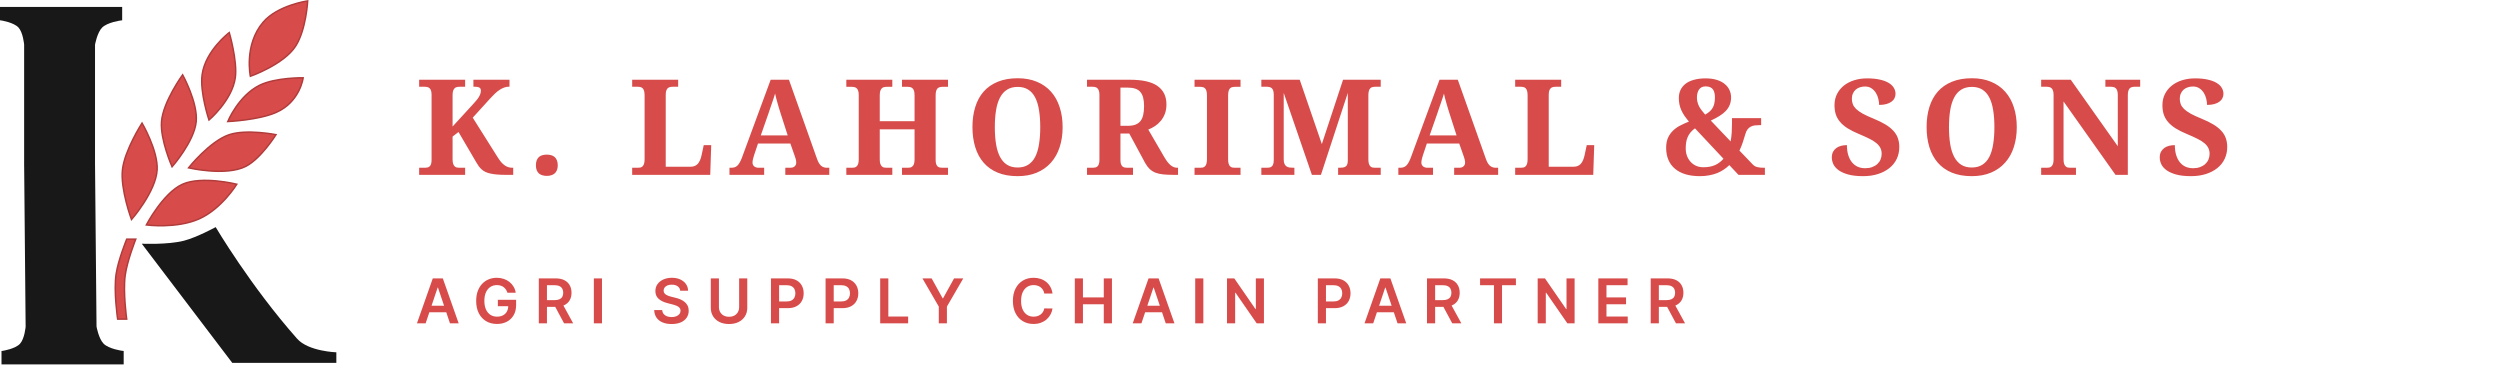
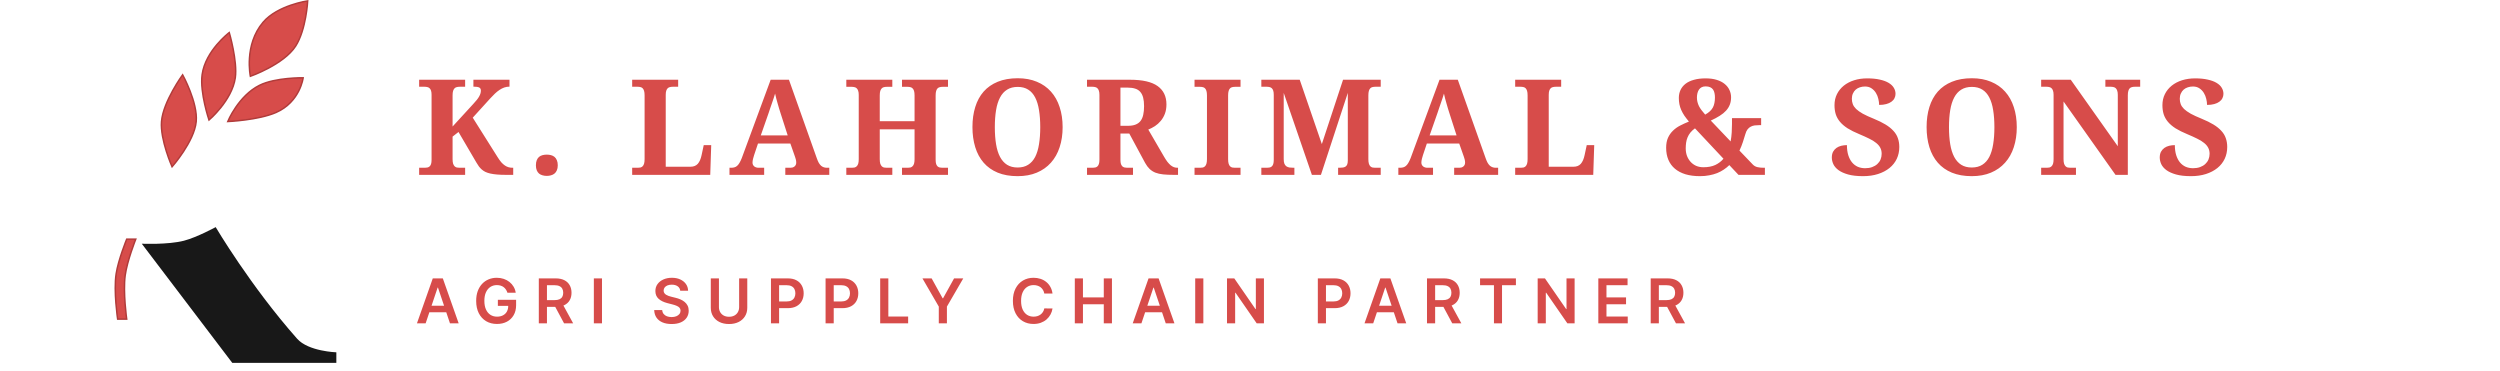
<svg xmlns="http://www.w3.org/2000/svg" width="337" height="50" viewBox="0 0 337 50" fill="none">
-   <path d="M30.904 18.152C28.28 19.025 25.414 22.625 25.414 22.625C25.414 22.625 30.454 23.798 33.14 22.422C35.189 21.372 37.206 18.152 37.206 18.152C37.206 18.152 33.239 17.375 30.904 18.152Z" fill="#D74C4A" stroke="#B13B3A" stroke-width="0.203" />
  <path d="M26.448 16.384C26.686 13.832 24.618 10.081 24.618 10.081C24.618 10.081 21.989 13.692 21.771 16.384C21.574 18.822 23.195 22.483 23.195 22.483C23.195 22.483 26.197 19.072 26.448 16.384Z" fill="#D74C4A" stroke="#B13B3A" stroke-width="0.203" />
  <path d="M34.97 11.504C32.123 12.927 30.7 16.384 30.7 16.384C30.7 16.384 34.824 16.206 37.206 15.164C40.459 13.74 40.866 10.487 40.866 10.487C40.866 10.487 37.13 10.424 34.97 11.504Z" fill="#D74C4A" stroke="#B13B3A" stroke-width="0.203" />
  <path d="M31.717 10.488C32.034 8.261 30.904 4.388 30.904 4.388C30.904 4.388 27.678 6.828 27.244 10.081C26.924 12.477 28.174 16.18 28.174 16.18C28.174 16.18 31.282 13.537 31.717 10.488Z" fill="#D74C4A" stroke="#B13B3A" stroke-width="0.203" />
  <path d="M35.465 3.001C32.861 6.062 33.75 10.284 33.75 10.284C33.75 10.284 38.247 8.705 39.849 6.218C41.277 4.001 41.476 0.118 41.476 0.118C41.476 0.118 37.417 0.704 35.465 3.001Z" fill="#D74C4A" stroke="#B13B3A" stroke-width="0.203" />
  <path d="M24.804 32.446C22.648 33.009 19.111 32.852 19.111 32.852L31.31 48.915H45.339V47.491C45.339 47.491 41.569 47.373 40.053 45.661C33.75 38.545 29.074 30.616 29.074 30.616C29.074 30.616 26.559 31.988 24.804 32.446Z" fill="#181818" />
  <path d="M18.298 32.242H17.078C17.078 32.242 15.939 35.031 15.655 36.919C15.3 39.275 15.858 43.018 15.858 43.018H17.078C17.078 43.018 16.571 39.404 16.875 37.122C17.134 35.175 18.298 32.242 18.298 32.242Z" fill="#D74C4A" stroke="#B03B3A" stroke-width="0.203" />
-   <path d="M24.601 24.833C21.984 26.006 19.722 30.322 19.722 30.322C19.722 30.322 23.788 30.864 26.838 29.509C29.888 28.154 31.921 24.833 31.921 24.833C31.921 24.833 27.21 23.664 24.601 24.833Z" fill="#D74C4A" stroke="#B13B3A" stroke-width="0.203" />
-   <path d="M21.182 22.89C21.323 20.308 19.148 16.587 19.148 16.587C19.148 16.587 16.794 20.236 16.505 22.89C16.218 25.538 17.725 29.599 17.725 29.599C17.725 29.599 21.02 25.833 21.182 22.89Z" fill="#D74C4A" stroke="#B13B3A" stroke-width="0.203" />
-   <path d="M16.469 2.737L16.291 2.76H16.29C16.289 2.76 16.288 2.761 16.286 2.761C16.283 2.761 16.278 2.762 16.271 2.763C16.259 2.765 16.239 2.767 16.214 2.771C16.163 2.778 16.09 2.79 15.999 2.807C15.817 2.84 15.565 2.893 15.291 2.969C14.732 3.124 14.116 3.367 13.766 3.718C13.438 4.046 13.196 4.615 13.034 5.13C12.955 5.382 12.898 5.613 12.86 5.78C12.842 5.864 12.828 5.931 12.819 5.978C12.815 6 12.811 6.018 12.809 6.029V22.074L13.012 44.02C13.014 44.032 13.018 44.049 13.023 44.071C13.031 44.118 13.045 44.185 13.063 44.269C13.101 44.436 13.158 44.667 13.237 44.919C13.399 45.434 13.641 46.003 13.969 46.331C14.319 46.682 14.935 46.925 15.494 47.08C15.768 47.156 16.02 47.209 16.202 47.242C16.293 47.259 16.366 47.271 16.417 47.278C16.442 47.282 16.462 47.285 16.475 47.286C16.481 47.287 16.486 47.288 16.489 47.288C16.491 47.288 16.492 47.289 16.493 47.289H16.494L16.672 47.312V49.117H0.203V47.316L0.377 47.29L0.381 47.289C0.384 47.289 0.388 47.288 0.394 47.287C0.406 47.285 0.424 47.282 0.447 47.278C0.494 47.27 0.564 47.258 0.648 47.24C0.818 47.205 1.052 47.151 1.306 47.073C1.824 46.916 2.387 46.674 2.696 46.337C2.997 46.009 3.192 45.445 3.31 44.932C3.367 44.681 3.404 44.451 3.427 44.284C3.438 44.201 3.445 44.134 3.45 44.088C3.453 44.065 3.454 44.047 3.455 44.035C3.455 44.031 3.455 44.027 3.455 44.025L3.257 22.483H3.253V22.074L3.251 21.873H3.253V6.026C3.253 6.024 3.252 6.019 3.252 6.014C3.251 6.002 3.249 5.984 3.247 5.961C3.242 5.915 3.235 5.848 3.224 5.765C3.201 5.598 3.164 5.369 3.106 5.117C2.989 4.604 2.794 4.04 2.493 3.712C2.184 3.375 1.621 3.134 1.103 2.976C0.849 2.898 0.615 2.844 0.445 2.809C0.361 2.791 0.291 2.779 0.244 2.771C0.221 2.767 0.202 2.764 0.19 2.762C0.185 2.761 0.181 2.76 0.178 2.76L0.174 2.759L0 2.734V0.932H16.469V2.737Z" fill="#181818" />
  <path d="M63.797 14.012C63.989 13.807 64.15 13.623 64.279 13.459C64.413 13.29 64.519 13.135 64.594 12.994C64.676 12.848 64.735 12.711 64.77 12.582C64.805 12.454 64.823 12.328 64.823 12.205C64.823 12.006 64.746 11.869 64.594 11.793C64.442 11.717 64.182 11.679 63.814 11.679V10.749H68.681V11.679C68.436 11.679 68.202 11.717 67.98 11.793C67.763 11.869 67.55 11.977 67.34 12.117C67.129 12.258 66.921 12.424 66.717 12.617C66.512 12.81 66.305 13.024 66.094 13.257L63.726 15.862L67.068 21.168C67.243 21.448 67.41 21.682 67.567 21.869C67.731 22.051 67.895 22.197 68.059 22.308C68.222 22.419 68.389 22.498 68.558 22.545C68.728 22.592 68.912 22.615 69.111 22.615H69.181V23.571H68.216C67.76 23.571 67.36 23.556 67.015 23.527C66.67 23.498 66.366 23.454 66.103 23.395C65.846 23.337 65.624 23.264 65.436 23.176C65.249 23.083 65.086 22.974 64.945 22.852C64.805 22.729 64.676 22.592 64.559 22.439C64.448 22.282 64.337 22.109 64.226 21.922L61.806 17.791L61.008 18.414V21.448C61.008 21.706 61.031 21.91 61.078 22.062C61.13 22.214 61.198 22.331 61.279 22.413C61.361 22.495 61.461 22.551 61.578 22.58C61.695 22.603 61.817 22.615 61.946 22.615H62.7V23.571H56.5V22.615H57.254C57.383 22.615 57.503 22.603 57.614 22.58C57.725 22.556 57.821 22.51 57.903 22.439C57.991 22.363 58.058 22.255 58.105 22.115C58.152 21.969 58.175 21.779 58.175 21.545V12.793C58.175 12.553 58.152 12.363 58.105 12.223C58.058 12.076 57.991 11.965 57.903 11.889C57.821 11.813 57.725 11.764 57.614 11.74C57.503 11.711 57.383 11.696 57.254 11.696H56.5V10.749H62.7V11.696H61.946C61.817 11.696 61.695 11.711 61.578 11.74C61.461 11.764 61.361 11.816 61.279 11.898C61.198 11.98 61.13 12.097 61.078 12.249C61.031 12.401 61.008 12.605 61.008 12.863V17.055L63.797 14.012ZM72.24 22.282C72.24 22.007 72.278 21.779 72.354 21.598C72.43 21.41 72.532 21.261 72.661 21.15C72.796 21.039 72.954 20.96 73.135 20.914C73.316 20.867 73.509 20.843 73.713 20.843C73.912 20.843 74.099 20.867 74.275 20.914C74.456 20.96 74.614 21.039 74.748 21.15C74.883 21.261 74.988 21.41 75.064 21.598C75.146 21.779 75.187 22.007 75.187 22.282C75.187 22.551 75.146 22.776 75.064 22.957C74.988 23.138 74.883 23.284 74.748 23.395C74.614 23.506 74.456 23.585 74.275 23.632C74.099 23.685 73.912 23.711 73.713 23.711C73.509 23.711 73.316 23.685 73.135 23.632C72.954 23.585 72.796 23.506 72.661 23.395C72.532 23.284 72.43 23.138 72.354 22.957C72.278 22.776 72.24 22.551 72.24 22.282ZM85.216 23.571V22.615H85.97C86.105 22.615 86.228 22.603 86.339 22.58C86.45 22.551 86.546 22.495 86.628 22.413C86.71 22.331 86.774 22.214 86.821 22.062C86.868 21.91 86.891 21.706 86.891 21.448V12.863C86.891 12.605 86.868 12.401 86.821 12.249C86.774 12.097 86.71 11.98 86.628 11.898C86.546 11.816 86.45 11.764 86.339 11.74C86.228 11.711 86.105 11.696 85.97 11.696H85.216V10.749H91.416V11.696H90.662C90.54 11.696 90.42 11.711 90.303 11.74C90.192 11.764 90.095 11.813 90.013 11.889C89.931 11.965 89.864 12.076 89.812 12.223C89.765 12.363 89.741 12.553 89.741 12.793V22.475H93.083C93.504 22.475 93.831 22.343 94.065 22.08C94.299 21.811 94.468 21.422 94.574 20.914L94.863 19.563H95.872L95.74 23.571H85.216ZM102.175 19.352L101.658 20.896C101.611 21.042 101.562 21.215 101.509 21.413C101.462 21.606 101.439 21.776 101.439 21.922C101.439 22.039 101.462 22.141 101.509 22.229C101.556 22.317 101.617 22.39 101.693 22.448C101.769 22.501 101.854 22.542 101.947 22.571C102.047 22.6 102.149 22.615 102.254 22.615H103.009V23.571H98.334V22.615H98.553C98.711 22.615 98.855 22.597 98.983 22.562C99.118 22.527 99.24 22.463 99.352 22.369C99.469 22.27 99.577 22.136 99.676 21.966C99.781 21.796 99.886 21.577 99.992 21.308L103.886 10.749H106.35L110.103 21.326C110.191 21.577 110.282 21.788 110.375 21.957C110.475 22.121 110.58 22.252 110.691 22.352C110.808 22.445 110.931 22.513 111.059 22.553C111.188 22.595 111.322 22.615 111.463 22.615H111.787V23.571H105.859V22.615H106.56C106.648 22.615 106.739 22.603 106.832 22.58C106.926 22.551 107.008 22.51 107.078 22.457C107.154 22.399 107.215 22.326 107.262 22.238C107.309 22.15 107.332 22.045 107.332 21.922C107.332 21.776 107.315 21.636 107.28 21.501C107.244 21.367 107.209 21.25 107.174 21.15L106.543 19.352H102.175ZM105.236 15.31C105.172 15.105 105.105 14.892 105.034 14.669C104.97 14.441 104.903 14.21 104.833 13.977C104.768 13.743 104.704 13.512 104.64 13.284C104.581 13.05 104.529 12.828 104.482 12.617C104.429 12.799 104.368 12.997 104.298 13.214C104.228 13.43 104.152 13.652 104.07 13.88C103.994 14.108 103.915 14.336 103.833 14.564C103.757 14.792 103.684 15.011 103.614 15.222L102.553 18.256H106.183L105.236 15.31ZM121.59 23.571V22.615H122.362C122.491 22.615 122.611 22.603 122.722 22.58C122.833 22.551 122.929 22.495 123.011 22.413C123.099 22.331 123.166 22.214 123.213 22.062C123.26 21.91 123.283 21.706 123.283 21.448V17.432H118.591V21.448C118.591 21.706 118.614 21.91 118.661 22.062C118.714 22.214 118.781 22.331 118.863 22.413C118.945 22.495 119.041 22.551 119.152 22.58C119.263 22.603 119.383 22.615 119.512 22.615H120.284V23.571H114.083V22.615H114.837C114.966 22.615 115.086 22.603 115.197 22.58C115.308 22.551 115.405 22.495 115.486 22.413C115.574 22.331 115.641 22.214 115.688 22.062C115.735 21.91 115.758 21.706 115.758 21.448V12.801C115.758 12.562 115.732 12.372 115.679 12.231C115.633 12.085 115.565 11.974 115.478 11.898C115.396 11.822 115.299 11.772 115.188 11.749C115.077 11.72 114.96 11.705 114.837 11.705H114.083V10.749H120.284V11.705H119.512C119.383 11.705 119.263 11.72 119.152 11.749C119.041 11.772 118.945 11.825 118.863 11.907C118.781 11.989 118.714 12.106 118.661 12.258C118.614 12.41 118.591 12.614 118.591 12.871V16.336H123.283V12.871C123.283 12.614 123.26 12.41 123.213 12.258C123.166 12.106 123.099 11.989 123.011 11.907C122.929 11.825 122.833 11.772 122.722 11.749C122.611 11.72 122.491 11.705 122.362 11.705H121.59V10.749H127.791V11.705H127.036C126.914 11.705 126.797 11.72 126.686 11.749C126.575 11.772 126.475 11.825 126.387 11.907C126.306 11.989 126.241 12.106 126.195 12.258C126.148 12.41 126.124 12.614 126.124 12.871V21.545C126.124 21.779 126.148 21.969 126.195 22.115C126.247 22.255 126.314 22.363 126.396 22.439C126.484 22.51 126.58 22.556 126.686 22.58C126.797 22.603 126.914 22.615 127.036 22.615H127.791V23.571H121.59ZM143.242 17.142C143.242 18.131 143.107 19.031 142.838 19.844C142.575 20.656 142.183 21.352 141.663 21.931C141.148 22.51 140.514 22.957 139.76 23.273C139.012 23.588 138.149 23.746 137.173 23.746C136.15 23.746 135.255 23.588 134.489 23.273C133.729 22.957 133.098 22.51 132.595 21.931C132.092 21.352 131.715 20.656 131.464 19.844C131.212 19.025 131.086 18.119 131.086 17.125C131.086 16.131 131.212 15.231 131.464 14.424C131.715 13.611 132.092 12.918 132.595 12.345C133.104 11.772 133.738 11.331 134.498 11.021C135.264 10.705 136.161 10.547 137.19 10.547C138.161 10.547 139.02 10.705 139.769 11.021C140.523 11.331 141.157 11.775 141.672 12.354C142.186 12.927 142.575 13.62 142.838 14.433C143.107 15.239 143.242 16.143 143.242 17.142ZM134.103 17.142C134.103 18.002 134.159 18.768 134.27 19.44C134.381 20.113 134.559 20.683 134.805 21.15C135.05 21.612 135.366 21.966 135.752 22.212C136.144 22.457 136.617 22.58 137.173 22.58C137.734 22.58 138.208 22.457 138.593 22.212C138.985 21.966 139.301 21.612 139.541 21.15C139.78 20.683 139.953 20.113 140.058 19.44C140.169 18.768 140.225 18.002 140.225 17.142C140.225 16.283 140.169 15.517 140.058 14.845C139.953 14.172 139.78 13.605 139.541 13.143C139.301 12.676 138.988 12.322 138.602 12.082C138.216 11.837 137.746 11.714 137.19 11.714C136.629 11.714 136.153 11.837 135.761 12.082C135.369 12.322 135.05 12.676 134.805 13.143C134.559 13.605 134.381 14.172 134.27 14.845C134.159 15.517 134.103 16.283 134.103 17.142ZM146.529 22.615H147.283C147.406 22.615 147.522 22.603 147.634 22.58C147.745 22.556 147.841 22.51 147.923 22.439C148.011 22.363 148.078 22.255 148.125 22.115C148.177 21.969 148.204 21.779 148.204 21.545V12.793C148.204 12.553 148.177 12.363 148.125 12.223C148.078 12.076 148.011 11.965 147.923 11.889C147.841 11.813 147.745 11.764 147.634 11.74C147.522 11.711 147.406 11.696 147.283 11.696H146.529V10.749H152.317C154.012 10.749 155.255 11.033 156.044 11.6C156.839 12.167 157.237 12.991 157.237 14.073C157.237 14.547 157.166 14.968 157.026 15.336C156.886 15.704 156.699 16.026 156.465 16.301C156.237 16.575 155.977 16.809 155.684 17.002C155.392 17.189 155.094 17.344 154.79 17.467L156.93 21.15C157.082 21.408 157.228 21.63 157.368 21.817C157.514 21.998 157.658 22.15 157.798 22.273C157.944 22.39 158.093 22.477 158.245 22.536C158.397 22.589 158.558 22.615 158.727 22.615H158.798V23.571H158.21C157.672 23.571 157.202 23.55 156.798 23.509C156.401 23.468 156.05 23.39 155.746 23.273C155.448 23.15 155.187 22.983 154.965 22.773C154.749 22.562 154.547 22.291 154.36 21.957L152.229 18.002H151.036V21.545C151.036 21.779 151.06 21.969 151.106 22.115C151.159 22.255 151.226 22.363 151.308 22.439C151.396 22.51 151.495 22.556 151.606 22.58C151.717 22.603 151.834 22.615 151.957 22.615H152.729V23.571H146.529V22.615ZM151.036 16.958H152.045C152.46 16.958 152.805 16.903 153.08 16.792C153.36 16.681 153.582 16.517 153.746 16.301C153.916 16.078 154.036 15.804 154.106 15.476C154.182 15.143 154.22 14.757 154.22 14.319C154.22 13.863 154.179 13.477 154.097 13.161C154.015 12.845 153.886 12.588 153.711 12.389C153.536 12.185 153.308 12.038 153.027 11.951C152.746 11.857 152.407 11.81 152.01 11.81H151.036V16.958ZM161.023 23.571V22.615H161.778C161.912 22.615 162.035 22.603 162.146 22.58C162.257 22.551 162.354 22.495 162.435 22.413C162.517 22.331 162.582 22.214 162.628 22.062C162.675 21.91 162.699 21.706 162.699 21.448V12.871C162.699 12.614 162.675 12.41 162.628 12.258C162.582 12.106 162.517 11.989 162.435 11.907C162.354 11.825 162.257 11.772 162.146 11.749C162.035 11.72 161.912 11.705 161.778 11.705H161.023V10.749H167.224V11.705H166.47C166.341 11.705 166.218 11.72 166.101 11.749C165.99 11.772 165.894 11.825 165.812 11.907C165.73 11.989 165.666 12.106 165.619 12.258C165.572 12.41 165.549 12.614 165.549 12.871V21.448C165.549 21.706 165.572 21.91 165.619 22.062C165.666 22.214 165.73 22.331 165.812 22.413C165.894 22.495 165.99 22.551 166.101 22.58C166.218 22.603 166.341 22.615 166.47 22.615H167.224V23.571H161.023ZM180.377 23.571V22.615H180.552C180.739 22.615 180.903 22.603 181.043 22.58C181.19 22.556 181.309 22.51 181.403 22.439C181.497 22.369 181.567 22.27 181.614 22.141C181.66 22.007 181.684 21.831 181.684 21.615V12.521L178.062 23.571H176.843L173.045 12.521V21.448C173.045 21.706 173.075 21.91 173.133 22.062C173.197 22.214 173.285 22.331 173.396 22.413C173.513 22.495 173.653 22.551 173.817 22.58C173.981 22.603 174.168 22.615 174.378 22.615H174.484V23.571H170.028V22.615H170.783C170.911 22.615 171.031 22.603 171.142 22.58C171.253 22.556 171.35 22.51 171.432 22.439C171.519 22.363 171.587 22.255 171.633 22.115C171.68 21.969 171.703 21.779 171.703 21.545V12.793C171.703 12.553 171.68 12.363 171.633 12.223C171.587 12.076 171.519 11.965 171.432 11.889C171.35 11.813 171.253 11.764 171.142 11.74C171.031 11.711 170.911 11.696 170.783 11.696H170.028V10.749H175.203L178.184 19.423L181.043 10.749H186.121V11.696H185.367C185.238 11.696 185.119 11.711 185.007 11.74C184.896 11.764 184.8 11.816 184.718 11.898C184.636 11.98 184.572 12.097 184.525 12.249C184.478 12.401 184.455 12.605 184.455 12.863V21.448C184.455 21.706 184.478 21.91 184.525 22.062C184.572 22.214 184.636 22.331 184.718 22.413C184.8 22.495 184.896 22.551 185.007 22.58C185.119 22.603 185.238 22.615 185.367 22.615H186.121V23.571H180.377ZM192.337 19.352L191.82 20.896C191.773 21.042 191.723 21.215 191.671 21.413C191.624 21.606 191.601 21.776 191.601 21.922C191.601 22.039 191.624 22.141 191.671 22.229C191.718 22.317 191.779 22.39 191.855 22.448C191.931 22.501 192.016 22.542 192.109 22.571C192.209 22.6 192.311 22.615 192.416 22.615H193.171V23.571H188.496V22.615H188.715C188.873 22.615 189.017 22.597 189.145 22.562C189.28 22.527 189.402 22.463 189.513 22.369C189.63 22.27 189.739 22.136 189.838 21.966C189.943 21.796 190.048 21.577 190.154 21.308L194.048 10.749H196.512L200.265 21.326C200.353 21.577 200.444 21.788 200.537 21.957C200.637 22.121 200.742 22.252 200.853 22.352C200.97 22.445 201.093 22.513 201.221 22.553C201.35 22.595 201.484 22.615 201.625 22.615H201.949V23.571H196.021V22.615H196.722C196.81 22.615 196.901 22.603 196.994 22.58C197.088 22.551 197.17 22.51 197.24 22.457C197.316 22.399 197.377 22.326 197.424 22.238C197.471 22.15 197.494 22.045 197.494 21.922C197.494 21.776 197.477 21.636 197.441 21.501C197.406 21.367 197.371 21.25 197.336 21.15L196.705 19.352H192.337ZM195.398 15.31C195.334 15.105 195.267 14.892 195.196 14.669C195.132 14.441 195.065 14.21 194.995 13.977C194.93 13.743 194.866 13.512 194.802 13.284C194.743 13.05 194.691 12.828 194.644 12.617C194.591 12.799 194.53 12.997 194.46 13.214C194.39 13.43 194.314 13.652 194.232 13.88C194.156 14.108 194.077 14.336 193.995 14.564C193.919 14.792 193.846 15.011 193.776 15.222L192.714 18.256H196.345L195.398 15.31ZM204.245 23.571V22.615H204.999C205.134 22.615 205.257 22.603 205.368 22.58C205.479 22.551 205.575 22.495 205.657 22.413C205.739 22.331 205.803 22.214 205.85 22.062C205.897 21.91 205.92 21.706 205.92 21.448V12.863C205.92 12.605 205.897 12.401 205.85 12.249C205.803 12.097 205.739 11.98 205.657 11.898C205.575 11.816 205.479 11.764 205.368 11.74C205.257 11.711 205.134 11.696 204.999 11.696H204.245V10.749H210.446V11.696H209.691C209.569 11.696 209.449 11.711 209.332 11.74C209.221 11.764 209.124 11.813 209.042 11.889C208.961 11.965 208.893 12.076 208.841 12.223C208.794 12.363 208.77 12.553 208.77 12.793V22.475H212.112C212.533 22.475 212.86 22.343 213.094 22.08C213.328 21.811 213.497 21.422 213.603 20.914L213.892 19.563H214.901L214.769 23.571H204.245ZM234.349 23.571L233.112 22.255C232.89 22.477 232.642 22.679 232.367 22.86C232.098 23.042 231.8 23.2 231.472 23.334C231.145 23.463 230.788 23.562 230.402 23.632C230.022 23.708 229.607 23.746 229.157 23.746C228.42 23.746 227.768 23.662 227.201 23.492C226.634 23.317 226.158 23.065 225.772 22.738C225.386 22.41 225.094 22.01 224.895 21.536C224.696 21.063 224.597 20.525 224.597 19.923C224.597 19.396 224.679 18.949 224.842 18.581C225.012 18.207 225.237 17.885 225.518 17.616C225.798 17.341 226.123 17.11 226.491 16.923C226.865 16.73 227.257 16.552 227.666 16.388C227.432 16.108 227.228 15.842 227.052 15.59C226.883 15.333 226.742 15.079 226.631 14.827C226.52 14.576 226.438 14.319 226.386 14.056C226.333 13.792 226.307 13.509 226.307 13.205C226.307 12.807 226.383 12.448 226.535 12.126C226.687 11.805 226.912 11.527 227.21 11.293C227.514 11.059 227.891 10.881 228.341 10.758C228.792 10.629 229.315 10.565 229.911 10.565C230.49 10.565 230.993 10.632 231.42 10.767C231.852 10.901 232.209 11.085 232.49 11.319C232.776 11.553 232.99 11.825 233.13 12.135C233.276 12.445 233.349 12.772 233.349 13.117C233.349 13.48 233.294 13.807 233.182 14.099C233.071 14.392 232.902 14.664 232.674 14.915C232.452 15.161 232.168 15.391 231.823 15.608C231.484 15.824 231.081 16.04 230.613 16.257C230.642 16.303 230.686 16.347 230.744 16.388L233.288 19.063C233.364 18.648 233.413 18.239 233.437 17.835C233.46 17.426 233.472 17.052 233.472 16.713V15.924H237.401V16.871H237.12C236.921 16.871 236.726 16.882 236.533 16.906C236.345 16.929 236.17 16.985 236.006 17.072C235.843 17.154 235.697 17.277 235.568 17.441C235.445 17.599 235.346 17.815 235.27 18.09C235.176 18.423 235.065 18.78 234.936 19.16C234.814 19.534 234.662 19.914 234.48 20.3L236.269 22.168C236.439 22.349 236.647 22.469 236.892 22.527C237.138 22.586 237.421 22.615 237.743 22.615H237.909V23.571H234.349ZM227.236 20.01C227.236 20.367 227.292 20.7 227.403 21.01C227.52 21.314 227.681 21.58 227.885 21.808C228.09 22.036 228.339 22.217 228.631 22.352C228.929 22.48 229.256 22.545 229.613 22.545C230.25 22.545 230.788 22.442 231.227 22.238C231.665 22.027 232.031 21.747 232.323 21.396L228.482 17.3C228.23 17.482 228.023 17.674 227.859 17.879C227.701 18.078 227.576 18.291 227.482 18.519C227.388 18.742 227.324 18.978 227.289 19.23C227.254 19.475 227.236 19.735 227.236 20.01ZM231.174 13.135C231.174 12.924 231.154 12.728 231.113 12.547C231.078 12.366 231.013 12.208 230.92 12.073C230.826 11.939 230.698 11.834 230.534 11.758C230.37 11.682 230.163 11.644 229.911 11.644C229.712 11.644 229.537 11.682 229.385 11.758C229.239 11.834 229.119 11.939 229.026 12.073C228.932 12.208 228.862 12.369 228.815 12.556C228.768 12.737 228.745 12.936 228.745 13.152C228.745 13.357 228.768 13.553 228.815 13.74C228.862 13.927 228.929 14.114 229.017 14.301C229.11 14.482 229.227 14.666 229.368 14.854C229.508 15.041 229.672 15.239 229.859 15.45C230.11 15.31 230.321 15.161 230.49 15.003C230.66 14.845 230.794 14.675 230.894 14.494C230.993 14.307 231.063 14.102 231.104 13.88C231.151 13.658 231.174 13.409 231.174 13.135ZM251.14 23.746C250.333 23.746 249.661 23.67 249.123 23.518C248.585 23.366 248.152 23.17 247.825 22.931C247.503 22.691 247.272 22.422 247.132 22.124C246.997 21.826 246.93 21.53 246.93 21.238C246.93 20.928 246.986 20.668 247.097 20.457C247.214 20.247 247.366 20.075 247.553 19.94C247.746 19.806 247.962 19.709 248.202 19.651C248.447 19.592 248.702 19.563 248.965 19.563C248.965 20.078 249.026 20.531 249.149 20.922C249.272 21.308 249.441 21.633 249.658 21.896C249.874 22.153 250.131 22.349 250.429 22.483C250.733 22.612 251.064 22.676 251.42 22.676C251.771 22.676 252.084 22.627 252.359 22.527C252.634 22.428 252.867 22.291 253.06 22.115C253.253 21.94 253.4 21.735 253.499 21.501C253.598 21.261 253.648 21.004 253.648 20.729C253.648 20.425 253.587 20.156 253.464 19.923C253.341 19.683 253.154 19.464 252.903 19.265C252.657 19.06 252.344 18.867 251.964 18.686C251.59 18.499 251.151 18.3 250.649 18.09C250.023 17.832 249.494 17.569 249.061 17.3C248.635 17.026 248.29 16.73 248.026 16.415C247.763 16.099 247.573 15.757 247.456 15.389C247.345 15.02 247.29 14.617 247.29 14.178C247.29 13.629 247.401 13.132 247.623 12.687C247.845 12.243 248.152 11.863 248.544 11.547C248.936 11.232 249.4 10.989 249.938 10.819C250.476 10.65 251.061 10.565 251.692 10.565C252.353 10.565 252.923 10.621 253.402 10.732C253.882 10.837 254.276 10.983 254.586 11.17C254.902 11.357 255.136 11.579 255.288 11.837C255.44 12.088 255.516 12.36 255.516 12.652C255.516 12.863 255.469 13.059 255.376 13.24C255.288 13.421 255.151 13.579 254.963 13.713C254.782 13.848 254.551 13.953 254.271 14.029C253.996 14.105 253.674 14.143 253.306 14.143C253.306 13.892 253.271 13.623 253.201 13.336C253.136 13.044 253.028 12.775 252.876 12.53C252.724 12.278 252.525 12.071 252.28 11.907C252.04 11.743 251.748 11.661 251.403 11.661C251.163 11.661 250.935 11.696 250.719 11.767C250.503 11.837 250.312 11.942 250.149 12.082C249.991 12.223 249.865 12.398 249.772 12.608C249.678 12.813 249.631 13.05 249.631 13.319C249.631 13.57 249.672 13.807 249.754 14.029C249.836 14.251 249.985 14.471 250.201 14.687C250.424 14.897 250.725 15.111 251.105 15.327C251.491 15.538 251.988 15.766 252.596 16.011C253.209 16.263 253.733 16.52 254.165 16.783C254.598 17.046 254.952 17.33 255.227 17.634C255.507 17.932 255.709 18.262 255.832 18.625C255.96 18.981 256.025 19.379 256.025 19.817C256.025 20.396 255.911 20.928 255.683 21.413C255.455 21.893 255.127 22.305 254.7 22.65C254.274 22.995 253.759 23.264 253.157 23.457C252.561 23.65 251.888 23.746 251.14 23.746ZM271.861 17.142C271.861 18.131 271.727 19.031 271.458 19.844C271.195 20.656 270.803 21.352 270.283 21.931C269.768 22.51 269.134 22.957 268.38 23.273C267.631 23.588 266.769 23.746 265.793 23.746C264.769 23.746 263.875 23.588 263.109 23.273C262.349 22.957 261.717 22.51 261.215 21.931C260.712 21.352 260.335 20.656 260.083 19.844C259.832 19.025 259.706 18.119 259.706 17.125C259.706 16.131 259.832 15.231 260.083 14.424C260.335 13.611 260.712 12.918 261.215 12.345C261.723 11.772 262.358 11.331 263.118 11.021C263.884 10.705 264.781 10.547 265.81 10.547C266.781 10.547 267.64 10.705 268.388 11.021C269.143 11.331 269.777 11.775 270.292 12.354C270.806 12.927 271.195 13.62 271.458 14.433C271.727 15.239 271.861 16.143 271.861 17.142ZM262.723 17.142C262.723 18.002 262.779 18.768 262.89 19.44C263.001 20.113 263.179 20.683 263.425 21.15C263.67 21.612 263.986 21.966 264.372 22.212C264.764 22.457 265.237 22.58 265.793 22.58C266.354 22.58 266.827 22.457 267.213 22.212C267.605 21.966 267.921 21.612 268.16 21.15C268.4 20.683 268.573 20.113 268.678 19.44C268.789 18.768 268.845 18.002 268.845 17.142C268.845 16.283 268.789 15.517 268.678 14.845C268.573 14.172 268.4 13.605 268.16 13.143C267.921 12.676 267.608 12.322 267.222 12.082C266.836 11.837 266.366 11.714 265.81 11.714C265.249 11.714 264.772 11.837 264.381 12.082C263.989 12.322 263.67 12.676 263.425 13.143C263.179 13.605 263.001 14.172 262.89 14.845C262.779 15.517 262.723 16.283 262.723 17.142ZM285.172 23.571L278.165 13.678V21.448C278.165 21.706 278.189 21.91 278.235 22.062C278.288 22.214 278.355 22.331 278.437 22.413C278.519 22.495 278.615 22.551 278.726 22.58C278.843 22.603 278.963 22.615 279.086 22.615H279.84V23.571H275.148V22.615H275.903C276.031 22.615 276.151 22.603 276.262 22.58C276.373 22.551 276.47 22.495 276.552 22.413C276.639 22.331 276.706 22.214 276.753 22.062C276.8 21.91 276.823 21.706 276.823 21.448V12.793C276.823 12.553 276.797 12.363 276.744 12.223C276.698 12.076 276.63 11.965 276.543 11.889C276.461 11.813 276.364 11.764 276.253 11.74C276.142 11.711 276.025 11.696 275.903 11.696H275.148V10.749H279.139L285.479 19.712V12.793C285.479 12.553 285.453 12.363 285.4 12.223C285.354 12.076 285.286 11.965 285.199 11.889C285.117 11.813 285.02 11.764 284.909 11.74C284.798 11.711 284.681 11.696 284.558 11.696H283.804V10.749H288.496V11.696H287.742C287.619 11.696 287.502 11.711 287.391 11.74C287.28 11.764 287.181 11.816 287.093 11.898C287.011 11.98 286.947 12.097 286.9 12.249C286.853 12.401 286.83 12.605 286.83 12.863V23.571H285.172ZM295.344 23.746C294.537 23.746 293.865 23.67 293.327 23.518C292.789 23.366 292.356 23.17 292.029 22.931C291.707 22.691 291.476 22.422 291.336 22.124C291.201 21.826 291.134 21.53 291.134 21.238C291.134 20.928 291.19 20.668 291.301 20.457C291.418 20.247 291.57 20.075 291.757 19.94C291.95 19.806 292.166 19.709 292.406 19.651C292.651 19.592 292.906 19.563 293.169 19.563C293.169 20.078 293.23 20.531 293.353 20.922C293.476 21.308 293.645 21.633 293.862 21.896C294.078 22.153 294.335 22.349 294.633 22.483C294.937 22.612 295.268 22.676 295.624 22.676C295.975 22.676 296.288 22.627 296.563 22.527C296.838 22.428 297.071 22.291 297.264 22.115C297.457 21.94 297.603 21.735 297.703 21.501C297.802 21.261 297.852 21.004 297.852 20.729C297.852 20.425 297.791 20.156 297.668 19.923C297.545 19.683 297.358 19.464 297.107 19.265C296.861 19.06 296.548 18.867 296.168 18.686C295.794 18.499 295.355 18.3 294.853 18.09C294.227 17.832 293.698 17.569 293.265 17.3C292.838 17.026 292.494 16.73 292.23 16.415C291.967 16.099 291.777 15.757 291.66 15.389C291.549 15.02 291.494 14.617 291.494 14.178C291.494 13.629 291.605 13.132 291.827 12.687C292.049 12.243 292.356 11.863 292.748 11.547C293.14 11.232 293.604 10.989 294.142 10.819C294.68 10.65 295.265 10.565 295.896 10.565C296.557 10.565 297.127 10.621 297.606 10.732C298.086 10.837 298.48 10.983 298.79 11.17C299.106 11.357 299.34 11.579 299.492 11.837C299.644 12.088 299.72 12.36 299.72 12.652C299.72 12.863 299.673 13.059 299.58 13.24C299.492 13.421 299.355 13.579 299.167 13.713C298.986 13.848 298.755 13.953 298.475 14.029C298.2 14.105 297.878 14.143 297.51 14.143C297.51 13.892 297.475 13.623 297.405 13.336C297.34 13.044 297.232 12.775 297.08 12.53C296.928 12.278 296.729 12.071 296.484 11.907C296.244 11.743 295.952 11.661 295.607 11.661C295.367 11.661 295.139 11.696 294.923 11.767C294.706 11.837 294.516 11.942 294.353 12.082C294.195 12.223 294.069 12.398 293.976 12.608C293.882 12.813 293.835 13.05 293.835 13.319C293.835 13.57 293.876 13.807 293.958 14.029C294.04 14.251 294.189 14.471 294.405 14.687C294.628 14.897 294.929 15.111 295.309 15.327C295.695 15.538 296.192 15.766 296.8 16.011C297.413 16.263 297.937 16.52 298.369 16.783C298.802 17.046 299.156 17.33 299.431 17.634C299.711 17.932 299.913 18.262 300.036 18.625C300.164 18.981 300.229 19.379 300.229 19.817C300.229 20.396 300.115 20.928 299.887 21.413C299.659 21.893 299.331 22.305 298.904 22.65C298.478 22.995 297.963 23.264 297.361 23.457C296.764 23.65 296.092 23.746 295.344 23.746Z" fill="#D74C4A" />
-   <path d="M57.376 43.587H56.204L58.338 37.527H59.693L61.829 43.587H60.657L59.039 38.77H58.992L57.376 43.587ZM57.414 41.211H60.61V42.093H57.414V41.211ZM68.402 39.463C68.353 39.303 68.285 39.16 68.198 39.033C68.113 38.905 68.01 38.796 67.89 38.705C67.772 38.614 67.636 38.546 67.482 38.501C67.328 38.454 67.16 38.43 66.979 38.43C66.653 38.43 66.363 38.512 66.109 38.675C65.854 38.839 65.654 39.08 65.508 39.398C65.364 39.713 65.292 40.098 65.292 40.551C65.292 41.009 65.364 41.397 65.508 41.714C65.652 42.032 65.852 42.274 66.109 42.439C66.365 42.603 66.663 42.685 67.002 42.685C67.31 42.685 67.576 42.626 67.801 42.507C68.028 42.389 68.203 42.221 68.325 42.004C68.447 41.785 68.508 41.529 68.508 41.235L68.757 41.273H67.112V40.415H69.571V41.143C69.571 41.662 69.46 42.111 69.239 42.49C69.018 42.868 68.715 43.16 68.328 43.365C67.941 43.569 67.498 43.67 66.996 43.67C66.438 43.67 65.948 43.545 65.526 43.294C65.106 43.042 64.777 42.684 64.54 42.22C64.306 41.755 64.188 41.202 64.188 40.563C64.188 40.074 64.257 39.637 64.395 39.252C64.536 38.868 64.731 38.541 64.981 38.273C65.232 38.003 65.526 37.798 65.863 37.658C66.201 37.516 66.567 37.445 66.964 37.445C67.299 37.445 67.612 37.494 67.902 37.593C68.192 37.689 68.449 37.827 68.674 38.007C68.901 38.186 69.087 38.399 69.233 38.646C69.379 38.892 69.475 39.165 69.52 39.463H68.402ZM72.632 43.587V37.527H74.904C75.37 37.527 75.761 37.608 76.076 37.77C76.394 37.932 76.633 38.159 76.795 38.451C76.959 38.741 77.041 39.079 77.041 39.465C77.041 39.854 76.958 40.191 76.792 40.477C76.629 40.762 76.387 40.981 76.067 41.137C75.748 41.291 75.355 41.368 74.89 41.368H73.271V40.457H74.742C75.014 40.457 75.237 40.419 75.41 40.344C75.584 40.267 75.712 40.156 75.795 40.01C75.88 39.862 75.922 39.681 75.922 39.465C75.922 39.251 75.88 39.067 75.795 38.915C75.71 38.761 75.581 38.645 75.407 38.566C75.234 38.485 75.01 38.445 74.736 38.445H73.73V43.587H72.632ZM75.763 40.842L77.263 43.587H76.038L74.564 40.842H75.763ZM81.149 37.527V43.587H80.051V37.527H81.149ZM91.697 39.193C91.67 38.935 91.553 38.734 91.348 38.59C91.145 38.446 90.881 38.374 90.555 38.374C90.326 38.374 90.13 38.408 89.966 38.477C89.803 38.546 89.677 38.64 89.591 38.758C89.504 38.877 89.459 39.012 89.457 39.164C89.457 39.29 89.486 39.4 89.543 39.492C89.602 39.585 89.682 39.664 89.783 39.729C89.883 39.792 89.995 39.845 90.117 39.889C90.24 39.932 90.363 39.969 90.487 39.998L91.055 40.14C91.284 40.193 91.504 40.265 91.715 40.356C91.928 40.447 92.118 40.561 92.286 40.699C92.456 40.837 92.59 41.004 92.689 41.2C92.787 41.395 92.837 41.624 92.837 41.886C92.837 42.241 92.746 42.554 92.564 42.824C92.383 43.092 92.121 43.302 91.777 43.454C91.436 43.604 91.023 43.679 90.537 43.679C90.066 43.679 89.657 43.606 89.309 43.46C88.964 43.314 88.694 43.101 88.499 42.821C88.305 42.541 88.201 42.2 88.185 41.797H89.265C89.281 42.008 89.346 42.184 89.46 42.324C89.575 42.464 89.724 42.569 89.907 42.638C90.093 42.707 90.3 42.741 90.528 42.741C90.767 42.741 90.976 42.706 91.156 42.635C91.337 42.562 91.479 42.461 91.582 42.333C91.684 42.203 91.737 42.051 91.739 41.877C91.737 41.719 91.69 41.589 91.6 41.486C91.509 41.382 91.382 41.295 91.218 41.226C91.056 41.155 90.867 41.092 90.65 41.037L89.96 40.859C89.461 40.731 89.067 40.537 88.777 40.276C88.489 40.014 88.345 39.666 88.345 39.232C88.345 38.875 88.442 38.562 88.635 38.294C88.83 38.026 89.095 37.817 89.431 37.669C89.766 37.52 90.146 37.445 90.57 37.445C91 37.445 91.377 37.52 91.7 37.669C92.026 37.817 92.281 38.024 92.467 38.288C92.652 38.55 92.748 38.852 92.754 39.193H91.697ZM99.635 37.527H100.733V41.486C100.733 41.92 100.63 42.302 100.425 42.632C100.222 42.961 99.936 43.218 99.567 43.404C99.198 43.587 98.767 43.679 98.274 43.679C97.779 43.679 97.347 43.587 96.978 43.404C96.609 43.218 96.323 42.961 96.12 42.632C95.917 42.302 95.815 41.92 95.815 41.486V37.527H96.913V41.395C96.913 41.647 96.968 41.872 97.078 42.069C97.191 42.267 97.349 42.422 97.552 42.534C97.755 42.644 97.996 42.7 98.274 42.7C98.552 42.7 98.793 42.644 98.996 42.534C99.201 42.422 99.359 42.267 99.469 42.069C99.58 41.872 99.635 41.647 99.635 41.395V37.527ZM103.926 43.587V37.527H106.198C106.664 37.527 107.054 37.614 107.37 37.788C107.688 37.961 107.927 38.2 108.089 38.504C108.253 38.806 108.335 39.149 108.335 39.534C108.335 39.922 108.253 40.267 108.089 40.569C107.925 40.871 107.684 41.109 107.364 41.282C107.044 41.454 106.651 41.54 106.183 41.54H104.677V40.637H106.035C106.308 40.637 106.531 40.59 106.704 40.495C106.878 40.401 107.006 40.27 107.089 40.105C107.174 39.939 107.216 39.749 107.216 39.534C107.216 39.319 107.174 39.129 107.089 38.965C107.006 38.802 106.877 38.675 106.701 38.584C106.528 38.491 106.304 38.445 106.03 38.445H105.023V43.587H103.926ZM111.288 43.587V37.527H113.56C114.026 37.527 114.416 37.614 114.732 37.788C115.05 37.961 115.289 38.2 115.451 38.504C115.615 38.806 115.697 39.149 115.697 39.534C115.697 39.922 115.615 40.267 115.451 40.569C115.287 40.871 115.046 41.109 114.726 41.282C114.407 41.454 114.013 41.54 113.546 41.54H112.039V40.637H113.398C113.67 40.637 113.893 40.59 114.066 40.495C114.24 40.401 114.368 40.27 114.451 40.105C114.536 39.939 114.578 39.749 114.578 39.534C114.578 39.319 114.536 39.129 114.451 38.965C114.368 38.802 114.239 38.675 114.063 38.584C113.89 38.491 113.666 38.445 113.392 38.445H112.386V43.587H111.288ZM118.65 43.587V37.527H119.748V42.667H122.417V43.587H118.65ZM124.345 37.527H125.585L127.067 40.208H127.126L128.609 37.527H129.848L127.644 41.327V43.587H126.549V41.327L124.345 37.527ZM141.879 39.572H140.773C140.741 39.391 140.683 39.23 140.598 39.09C140.513 38.948 140.408 38.827 140.281 38.729C140.155 38.63 140.011 38.556 139.849 38.507C139.69 38.456 139.517 38.43 139.332 38.43C139.002 38.43 138.71 38.513 138.456 38.678C138.201 38.842 138.002 39.083 137.858 39.4C137.714 39.716 137.642 40.102 137.642 40.557C137.642 41.021 137.714 41.411 137.858 41.729C138.004 42.045 138.203 42.283 138.456 42.445C138.71 42.605 139.001 42.685 139.329 42.685C139.51 42.685 139.68 42.661 139.838 42.614C139.997 42.565 140.14 42.492 140.267 42.398C140.395 42.303 140.502 42.187 140.589 42.049C140.678 41.911 140.739 41.753 140.773 41.575L141.879 41.581C141.838 41.869 141.748 42.139 141.61 42.392C141.474 42.644 141.295 42.867 141.074 43.061C140.853 43.252 140.595 43.402 140.299 43.51C140.003 43.617 139.675 43.67 139.314 43.67C138.781 43.67 138.306 43.547 137.888 43.3C137.469 43.054 137.14 42.698 136.899 42.232C136.659 41.767 136.538 41.208 136.538 40.557C136.538 39.904 136.66 39.346 136.902 38.883C137.145 38.417 137.475 38.061 137.894 37.815C138.312 37.568 138.785 37.445 139.314 37.445C139.651 37.445 139.965 37.492 140.255 37.587C140.545 37.681 140.803 37.82 141.03 38.004C141.257 38.185 141.443 38.408 141.589 38.672C141.737 38.935 141.834 39.235 141.879 39.572ZM144.884 43.587V37.527H145.982V40.093H148.79V37.527H149.891V43.587H148.79V41.013H145.982V43.587H144.884ZM153.863 43.587H152.691L154.824 37.527H156.18L158.316 43.587H157.144L155.526 38.77H155.478L153.863 43.587ZM153.901 41.211H157.097V42.093H153.901V41.211ZM162.212 37.527V43.587H161.114V37.527H162.212ZM170.38 37.527V43.587H169.404L166.548 39.46H166.498V43.587H165.4V37.527H166.383L169.235 41.658H169.288V37.527H170.38ZM177.643 43.587V37.527H179.915C180.381 37.527 180.771 37.614 181.087 37.788C181.404 37.961 181.644 38.2 181.806 38.504C181.97 38.806 182.051 39.149 182.051 39.534C182.051 39.922 181.97 40.267 181.806 40.569C181.642 40.871 181.401 41.109 181.081 41.282C180.761 41.454 180.368 41.54 179.9 41.54H178.394V40.637H179.752C180.025 40.637 180.248 40.59 180.421 40.495C180.595 40.401 180.723 40.27 180.806 40.105C180.891 39.939 180.933 39.749 180.933 39.534C180.933 39.319 180.891 39.129 180.806 38.965C180.723 38.802 180.594 38.675 180.418 38.584C180.245 38.491 180.021 38.445 179.746 38.445H178.74V43.587H177.643ZM185.108 43.587H183.936L186.069 37.527H187.424L189.561 43.587H188.389L186.771 38.77H186.723L185.108 43.587ZM185.146 41.211H188.342V42.093H185.146V41.211ZM192.359 43.587V37.527H194.631C195.097 37.527 195.487 37.608 195.803 37.77C196.121 37.932 196.36 38.159 196.522 38.451C196.686 38.741 196.768 39.079 196.768 39.465C196.768 39.854 196.685 40.191 196.519 40.477C196.355 40.762 196.114 40.981 195.794 41.137C195.475 41.291 195.082 41.368 194.616 41.368H192.998V40.457H194.468C194.741 40.457 194.964 40.419 195.137 40.344C195.311 40.267 195.439 40.156 195.522 40.01C195.607 39.862 195.649 39.681 195.649 39.465C195.649 39.251 195.607 39.067 195.522 38.915C195.437 38.761 195.308 38.645 195.134 38.566C194.961 38.485 194.737 38.445 194.463 38.445H193.457V43.587H192.359ZM195.489 40.842L196.99 43.587H195.765L194.291 40.842H195.489ZM199.512 38.448V37.527H204.346V38.448H202.473V43.587H201.385V38.448H199.512ZM212.258 37.527V43.587H211.282L208.426 39.46H208.376V43.587H207.278V37.527H208.261L211.113 41.658H211.166V37.527H212.258ZM215.454 43.587V37.527H219.395V38.448H216.552V40.093H219.191V41.013H216.552V42.667H219.419V43.587H215.454ZM222.515 43.587V37.527H224.788C225.253 37.527 225.644 37.608 225.959 37.77C226.277 37.932 226.517 38.159 226.678 38.451C226.842 38.741 226.924 39.079 226.924 39.465C226.924 39.854 226.841 40.191 226.675 40.477C226.512 40.762 226.27 40.981 225.951 41.137C225.631 41.291 225.238 41.368 224.773 41.368H223.154V40.457H224.625C224.897 40.457 225.12 40.419 225.294 40.344C225.467 40.267 225.595 40.156 225.678 40.01C225.763 39.862 225.806 39.681 225.806 39.465C225.806 39.251 225.763 39.067 225.678 38.915C225.593 38.761 225.464 38.645 225.291 38.566C225.117 38.485 224.893 38.445 224.619 38.445H223.613V43.587H222.515ZM225.646 40.842L227.146 43.587H225.921L224.447 40.842H225.646Z" fill="#D74C4A" />
+   <path d="M57.376 43.587H56.204L58.338 37.527H59.693L61.829 43.587H60.657L59.039 38.77H58.992L57.376 43.587ZM57.414 41.211H60.61V42.093H57.414V41.211ZM68.402 39.463C68.353 39.303 68.285 39.16 68.198 39.033C68.113 38.905 68.01 38.796 67.89 38.705C67.772 38.614 67.636 38.546 67.482 38.501C67.328 38.454 67.16 38.43 66.979 38.43C66.653 38.43 66.363 38.512 66.109 38.675C65.854 38.839 65.654 39.08 65.508 39.398C65.364 39.713 65.292 40.098 65.292 40.551C65.292 41.009 65.364 41.397 65.508 41.714C65.652 42.032 65.852 42.274 66.109 42.439C66.365 42.603 66.663 42.685 67.002 42.685C67.31 42.685 67.576 42.626 67.801 42.507C68.028 42.389 68.203 42.221 68.325 42.004C68.447 41.785 68.508 41.529 68.508 41.235H67.112V40.415H69.571V41.143C69.571 41.662 69.46 42.111 69.239 42.49C69.018 42.868 68.715 43.16 68.328 43.365C67.941 43.569 67.498 43.67 66.996 43.67C66.438 43.67 65.948 43.545 65.526 43.294C65.106 43.042 64.777 42.684 64.54 42.22C64.306 41.755 64.188 41.202 64.188 40.563C64.188 40.074 64.257 39.637 64.395 39.252C64.536 38.868 64.731 38.541 64.981 38.273C65.232 38.003 65.526 37.798 65.863 37.658C66.201 37.516 66.567 37.445 66.964 37.445C67.299 37.445 67.612 37.494 67.902 37.593C68.192 37.689 68.449 37.827 68.674 38.007C68.901 38.186 69.087 38.399 69.233 38.646C69.379 38.892 69.475 39.165 69.52 39.463H68.402ZM72.632 43.587V37.527H74.904C75.37 37.527 75.761 37.608 76.076 37.77C76.394 37.932 76.633 38.159 76.795 38.451C76.959 38.741 77.041 39.079 77.041 39.465C77.041 39.854 76.958 40.191 76.792 40.477C76.629 40.762 76.387 40.981 76.067 41.137C75.748 41.291 75.355 41.368 74.89 41.368H73.271V40.457H74.742C75.014 40.457 75.237 40.419 75.41 40.344C75.584 40.267 75.712 40.156 75.795 40.01C75.88 39.862 75.922 39.681 75.922 39.465C75.922 39.251 75.88 39.067 75.795 38.915C75.71 38.761 75.581 38.645 75.407 38.566C75.234 38.485 75.01 38.445 74.736 38.445H73.73V43.587H72.632ZM75.763 40.842L77.263 43.587H76.038L74.564 40.842H75.763ZM81.149 37.527V43.587H80.051V37.527H81.149ZM91.697 39.193C91.67 38.935 91.553 38.734 91.348 38.59C91.145 38.446 90.881 38.374 90.555 38.374C90.326 38.374 90.13 38.408 89.966 38.477C89.803 38.546 89.677 38.64 89.591 38.758C89.504 38.877 89.459 39.012 89.457 39.164C89.457 39.29 89.486 39.4 89.543 39.492C89.602 39.585 89.682 39.664 89.783 39.729C89.883 39.792 89.995 39.845 90.117 39.889C90.24 39.932 90.363 39.969 90.487 39.998L91.055 40.14C91.284 40.193 91.504 40.265 91.715 40.356C91.928 40.447 92.118 40.561 92.286 40.699C92.456 40.837 92.59 41.004 92.689 41.2C92.787 41.395 92.837 41.624 92.837 41.886C92.837 42.241 92.746 42.554 92.564 42.824C92.383 43.092 92.121 43.302 91.777 43.454C91.436 43.604 91.023 43.679 90.537 43.679C90.066 43.679 89.657 43.606 89.309 43.46C88.964 43.314 88.694 43.101 88.499 42.821C88.305 42.541 88.201 42.2 88.185 41.797H89.265C89.281 42.008 89.346 42.184 89.46 42.324C89.575 42.464 89.724 42.569 89.907 42.638C90.093 42.707 90.3 42.741 90.528 42.741C90.767 42.741 90.976 42.706 91.156 42.635C91.337 42.562 91.479 42.461 91.582 42.333C91.684 42.203 91.737 42.051 91.739 41.877C91.737 41.719 91.69 41.589 91.6 41.486C91.509 41.382 91.382 41.295 91.218 41.226C91.056 41.155 90.867 41.092 90.65 41.037L89.96 40.859C89.461 40.731 89.067 40.537 88.777 40.276C88.489 40.014 88.345 39.666 88.345 39.232C88.345 38.875 88.442 38.562 88.635 38.294C88.83 38.026 89.095 37.817 89.431 37.669C89.766 37.52 90.146 37.445 90.57 37.445C91 37.445 91.377 37.52 91.7 37.669C92.026 37.817 92.281 38.024 92.467 38.288C92.652 38.55 92.748 38.852 92.754 39.193H91.697ZM99.635 37.527H100.733V41.486C100.733 41.92 100.63 42.302 100.425 42.632C100.222 42.961 99.936 43.218 99.567 43.404C99.198 43.587 98.767 43.679 98.274 43.679C97.779 43.679 97.347 43.587 96.978 43.404C96.609 43.218 96.323 42.961 96.12 42.632C95.917 42.302 95.815 41.92 95.815 41.486V37.527H96.913V41.395C96.913 41.647 96.968 41.872 97.078 42.069C97.191 42.267 97.349 42.422 97.552 42.534C97.755 42.644 97.996 42.7 98.274 42.7C98.552 42.7 98.793 42.644 98.996 42.534C99.201 42.422 99.359 42.267 99.469 42.069C99.58 41.872 99.635 41.647 99.635 41.395V37.527ZM103.926 43.587V37.527H106.198C106.664 37.527 107.054 37.614 107.37 37.788C107.688 37.961 107.927 38.2 108.089 38.504C108.253 38.806 108.335 39.149 108.335 39.534C108.335 39.922 108.253 40.267 108.089 40.569C107.925 40.871 107.684 41.109 107.364 41.282C107.044 41.454 106.651 41.54 106.183 41.54H104.677V40.637H106.035C106.308 40.637 106.531 40.59 106.704 40.495C106.878 40.401 107.006 40.27 107.089 40.105C107.174 39.939 107.216 39.749 107.216 39.534C107.216 39.319 107.174 39.129 107.089 38.965C107.006 38.802 106.877 38.675 106.701 38.584C106.528 38.491 106.304 38.445 106.03 38.445H105.023V43.587H103.926ZM111.288 43.587V37.527H113.56C114.026 37.527 114.416 37.614 114.732 37.788C115.05 37.961 115.289 38.2 115.451 38.504C115.615 38.806 115.697 39.149 115.697 39.534C115.697 39.922 115.615 40.267 115.451 40.569C115.287 40.871 115.046 41.109 114.726 41.282C114.407 41.454 114.013 41.54 113.546 41.54H112.039V40.637H113.398C113.67 40.637 113.893 40.59 114.066 40.495C114.24 40.401 114.368 40.27 114.451 40.105C114.536 39.939 114.578 39.749 114.578 39.534C114.578 39.319 114.536 39.129 114.451 38.965C114.368 38.802 114.239 38.675 114.063 38.584C113.89 38.491 113.666 38.445 113.392 38.445H112.386V43.587H111.288ZM118.65 43.587V37.527H119.748V42.667H122.417V43.587H118.65ZM124.345 37.527H125.585L127.067 40.208H127.126L128.609 37.527H129.848L127.644 41.327V43.587H126.549V41.327L124.345 37.527ZM141.879 39.572H140.773C140.741 39.391 140.683 39.23 140.598 39.09C140.513 38.948 140.408 38.827 140.281 38.729C140.155 38.63 140.011 38.556 139.849 38.507C139.69 38.456 139.517 38.43 139.332 38.43C139.002 38.43 138.71 38.513 138.456 38.678C138.201 38.842 138.002 39.083 137.858 39.4C137.714 39.716 137.642 40.102 137.642 40.557C137.642 41.021 137.714 41.411 137.858 41.729C138.004 42.045 138.203 42.283 138.456 42.445C138.71 42.605 139.001 42.685 139.329 42.685C139.51 42.685 139.68 42.661 139.838 42.614C139.997 42.565 140.14 42.492 140.267 42.398C140.395 42.303 140.502 42.187 140.589 42.049C140.678 41.911 140.739 41.753 140.773 41.575L141.879 41.581C141.838 41.869 141.748 42.139 141.61 42.392C141.474 42.644 141.295 42.867 141.074 43.061C140.853 43.252 140.595 43.402 140.299 43.51C140.003 43.617 139.675 43.67 139.314 43.67C138.781 43.67 138.306 43.547 137.888 43.3C137.469 43.054 137.14 42.698 136.899 42.232C136.659 41.767 136.538 41.208 136.538 40.557C136.538 39.904 136.66 39.346 136.902 38.883C137.145 38.417 137.475 38.061 137.894 37.815C138.312 37.568 138.785 37.445 139.314 37.445C139.651 37.445 139.965 37.492 140.255 37.587C140.545 37.681 140.803 37.82 141.03 38.004C141.257 38.185 141.443 38.408 141.589 38.672C141.737 38.935 141.834 39.235 141.879 39.572ZM144.884 43.587V37.527H145.982V40.093H148.79V37.527H149.891V43.587H148.79V41.013H145.982V43.587H144.884ZM153.863 43.587H152.691L154.824 37.527H156.18L158.316 43.587H157.144L155.526 38.77H155.478L153.863 43.587ZM153.901 41.211H157.097V42.093H153.901V41.211ZM162.212 37.527V43.587H161.114V37.527H162.212ZM170.38 37.527V43.587H169.404L166.548 39.46H166.498V43.587H165.4V37.527H166.383L169.235 41.658H169.288V37.527H170.38ZM177.643 43.587V37.527H179.915C180.381 37.527 180.771 37.614 181.087 37.788C181.404 37.961 181.644 38.2 181.806 38.504C181.97 38.806 182.051 39.149 182.051 39.534C182.051 39.922 181.97 40.267 181.806 40.569C181.642 40.871 181.401 41.109 181.081 41.282C180.761 41.454 180.368 41.54 179.9 41.54H178.394V40.637H179.752C180.025 40.637 180.248 40.59 180.421 40.495C180.595 40.401 180.723 40.27 180.806 40.105C180.891 39.939 180.933 39.749 180.933 39.534C180.933 39.319 180.891 39.129 180.806 38.965C180.723 38.802 180.594 38.675 180.418 38.584C180.245 38.491 180.021 38.445 179.746 38.445H178.74V43.587H177.643ZM185.108 43.587H183.936L186.069 37.527H187.424L189.561 43.587H188.389L186.771 38.77H186.723L185.108 43.587ZM185.146 41.211H188.342V42.093H185.146V41.211ZM192.359 43.587V37.527H194.631C195.097 37.527 195.487 37.608 195.803 37.77C196.121 37.932 196.36 38.159 196.522 38.451C196.686 38.741 196.768 39.079 196.768 39.465C196.768 39.854 196.685 40.191 196.519 40.477C196.355 40.762 196.114 40.981 195.794 41.137C195.475 41.291 195.082 41.368 194.616 41.368H192.998V40.457H194.468C194.741 40.457 194.964 40.419 195.137 40.344C195.311 40.267 195.439 40.156 195.522 40.01C195.607 39.862 195.649 39.681 195.649 39.465C195.649 39.251 195.607 39.067 195.522 38.915C195.437 38.761 195.308 38.645 195.134 38.566C194.961 38.485 194.737 38.445 194.463 38.445H193.457V43.587H192.359ZM195.489 40.842L196.99 43.587H195.765L194.291 40.842H195.489ZM199.512 38.448V37.527H204.346V38.448H202.473V43.587H201.385V38.448H199.512ZM212.258 37.527V43.587H211.282L208.426 39.46H208.376V43.587H207.278V37.527H208.261L211.113 41.658H211.166V37.527H212.258ZM215.454 43.587V37.527H219.395V38.448H216.552V40.093H219.191V41.013H216.552V42.667H219.419V43.587H215.454ZM222.515 43.587V37.527H224.788C225.253 37.527 225.644 37.608 225.959 37.77C226.277 37.932 226.517 38.159 226.678 38.451C226.842 38.741 226.924 39.079 226.924 39.465C226.924 39.854 226.841 40.191 226.675 40.477C226.512 40.762 226.27 40.981 225.951 41.137C225.631 41.291 225.238 41.368 224.773 41.368H223.154V40.457H224.625C224.897 40.457 225.12 40.419 225.294 40.344C225.467 40.267 225.595 40.156 225.678 40.01C225.763 39.862 225.806 39.681 225.806 39.465C225.806 39.251 225.763 39.067 225.678 38.915C225.593 38.761 225.464 38.645 225.291 38.566C225.117 38.485 224.893 38.445 224.619 38.445H223.613V43.587H222.515ZM225.646 40.842L227.146 43.587H225.921L224.447 40.842H225.646Z" fill="#D74C4A" />
</svg>